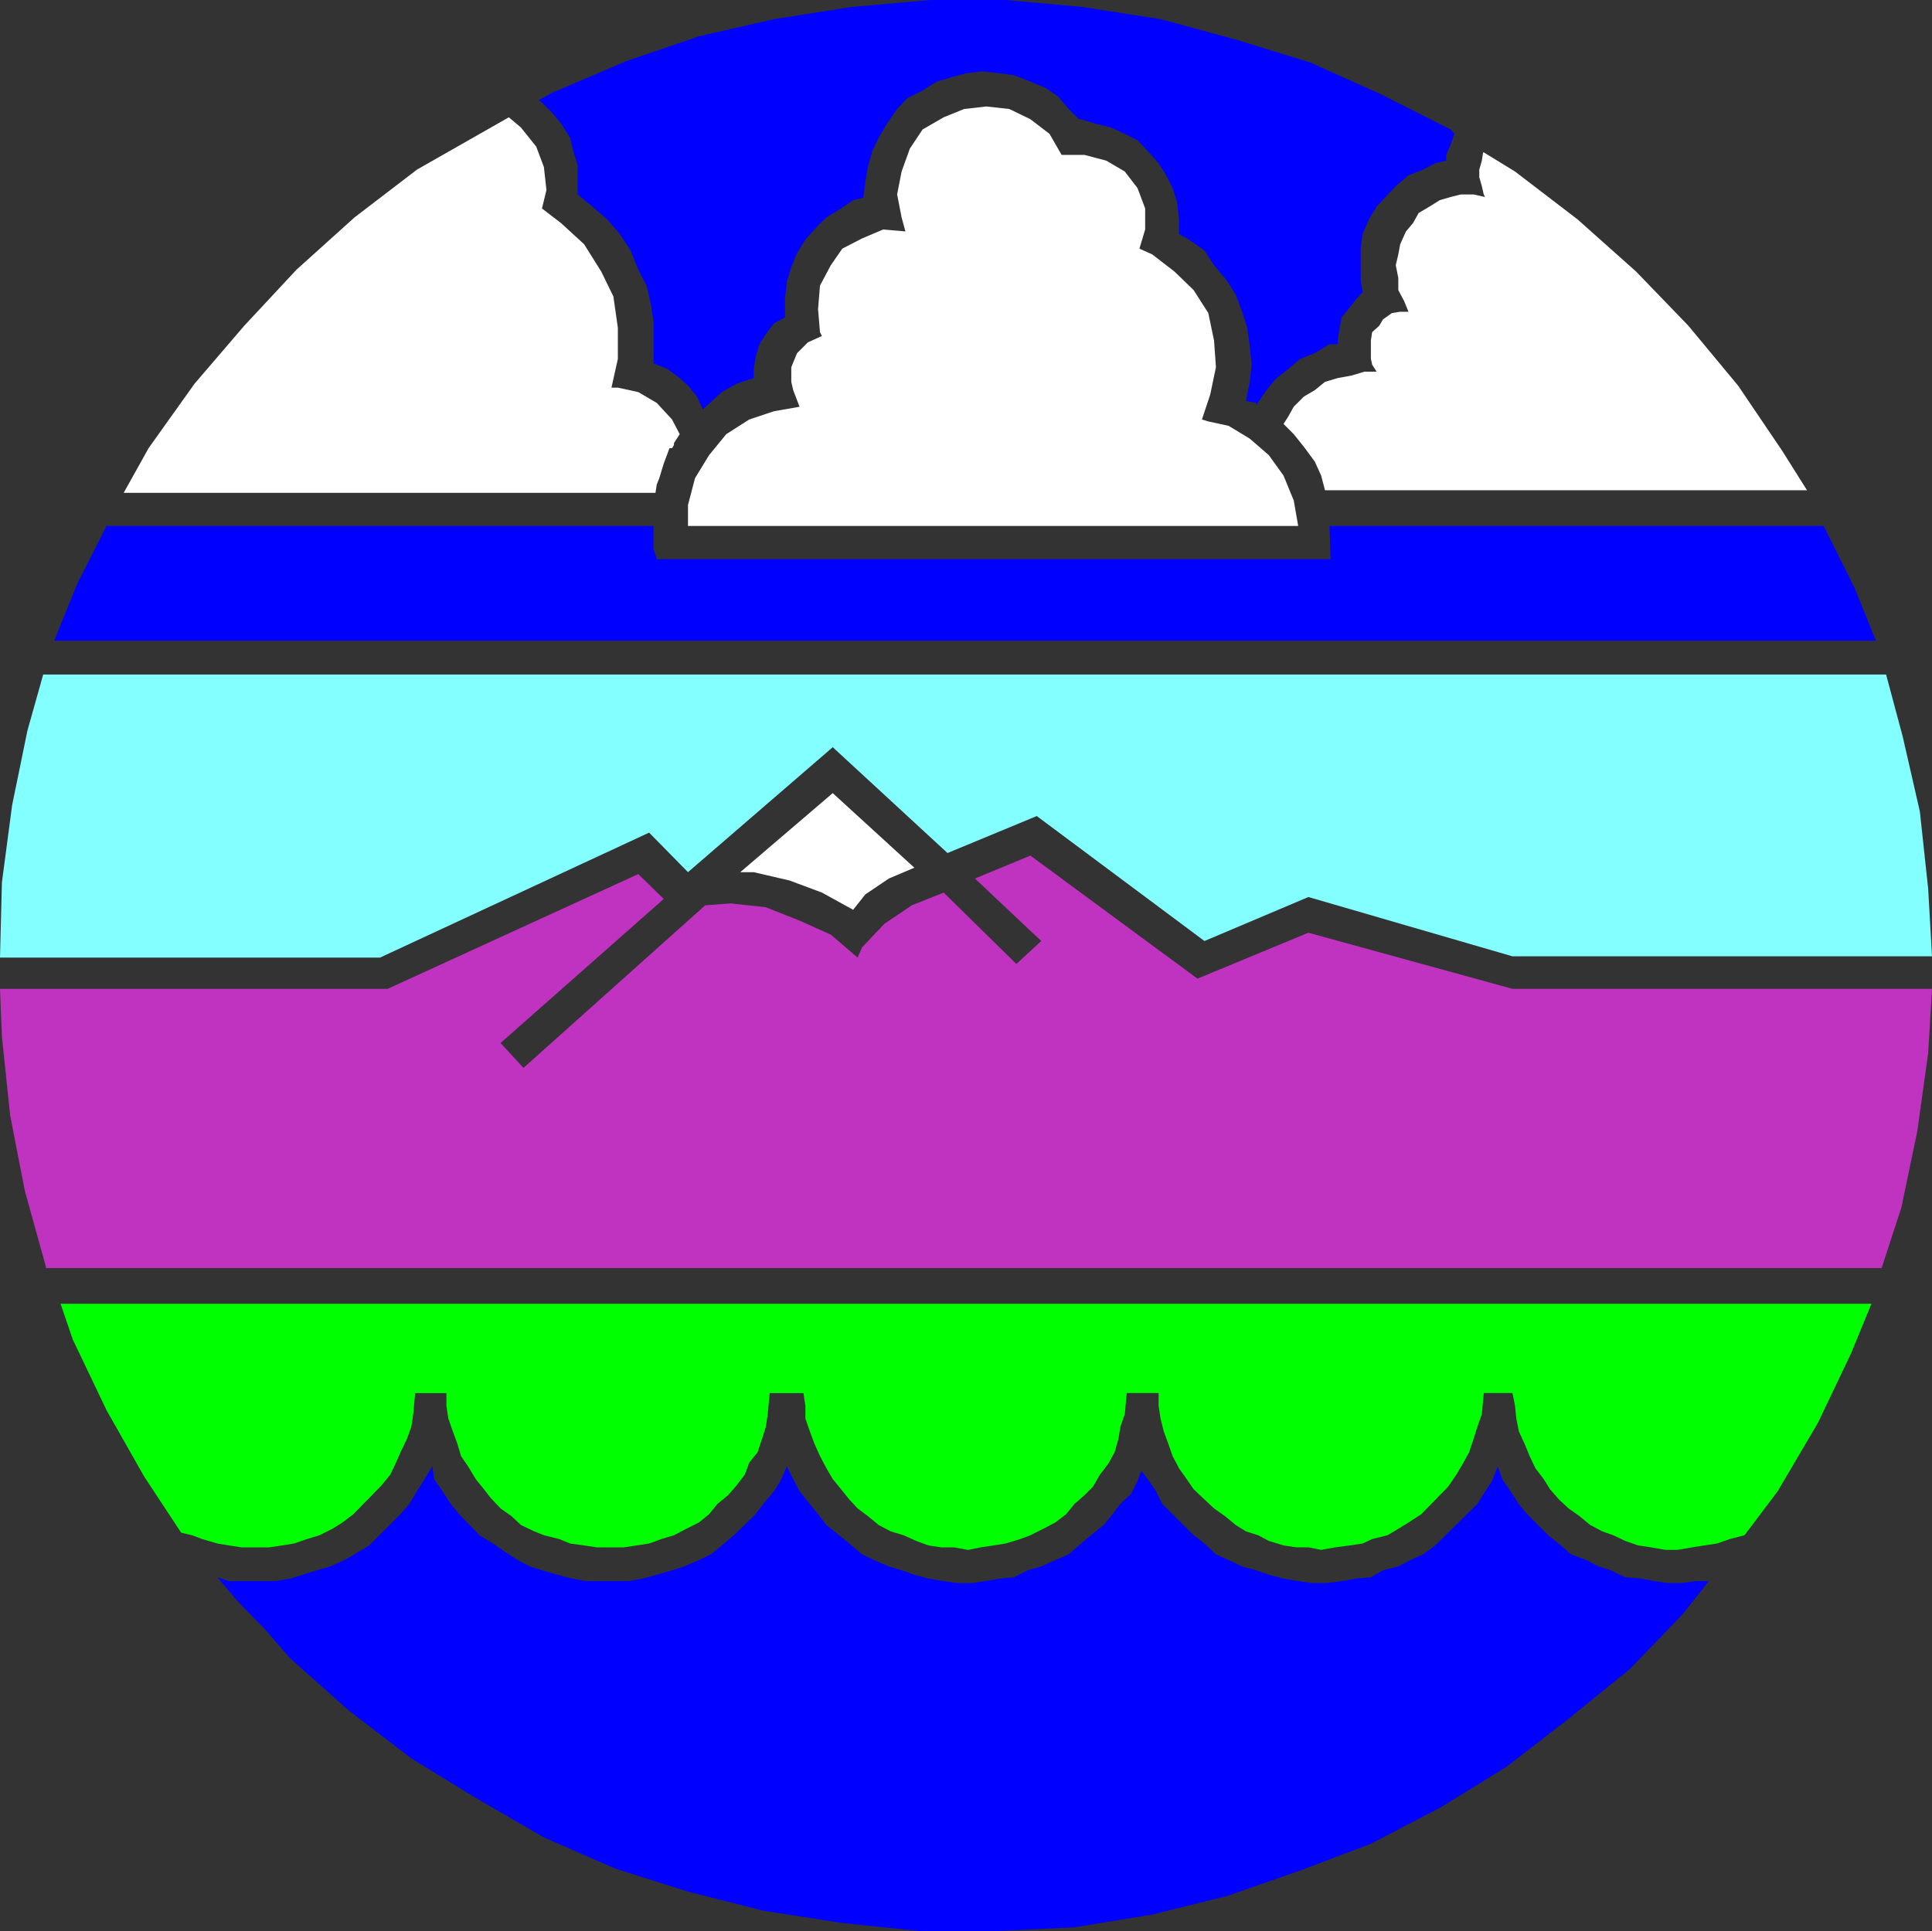
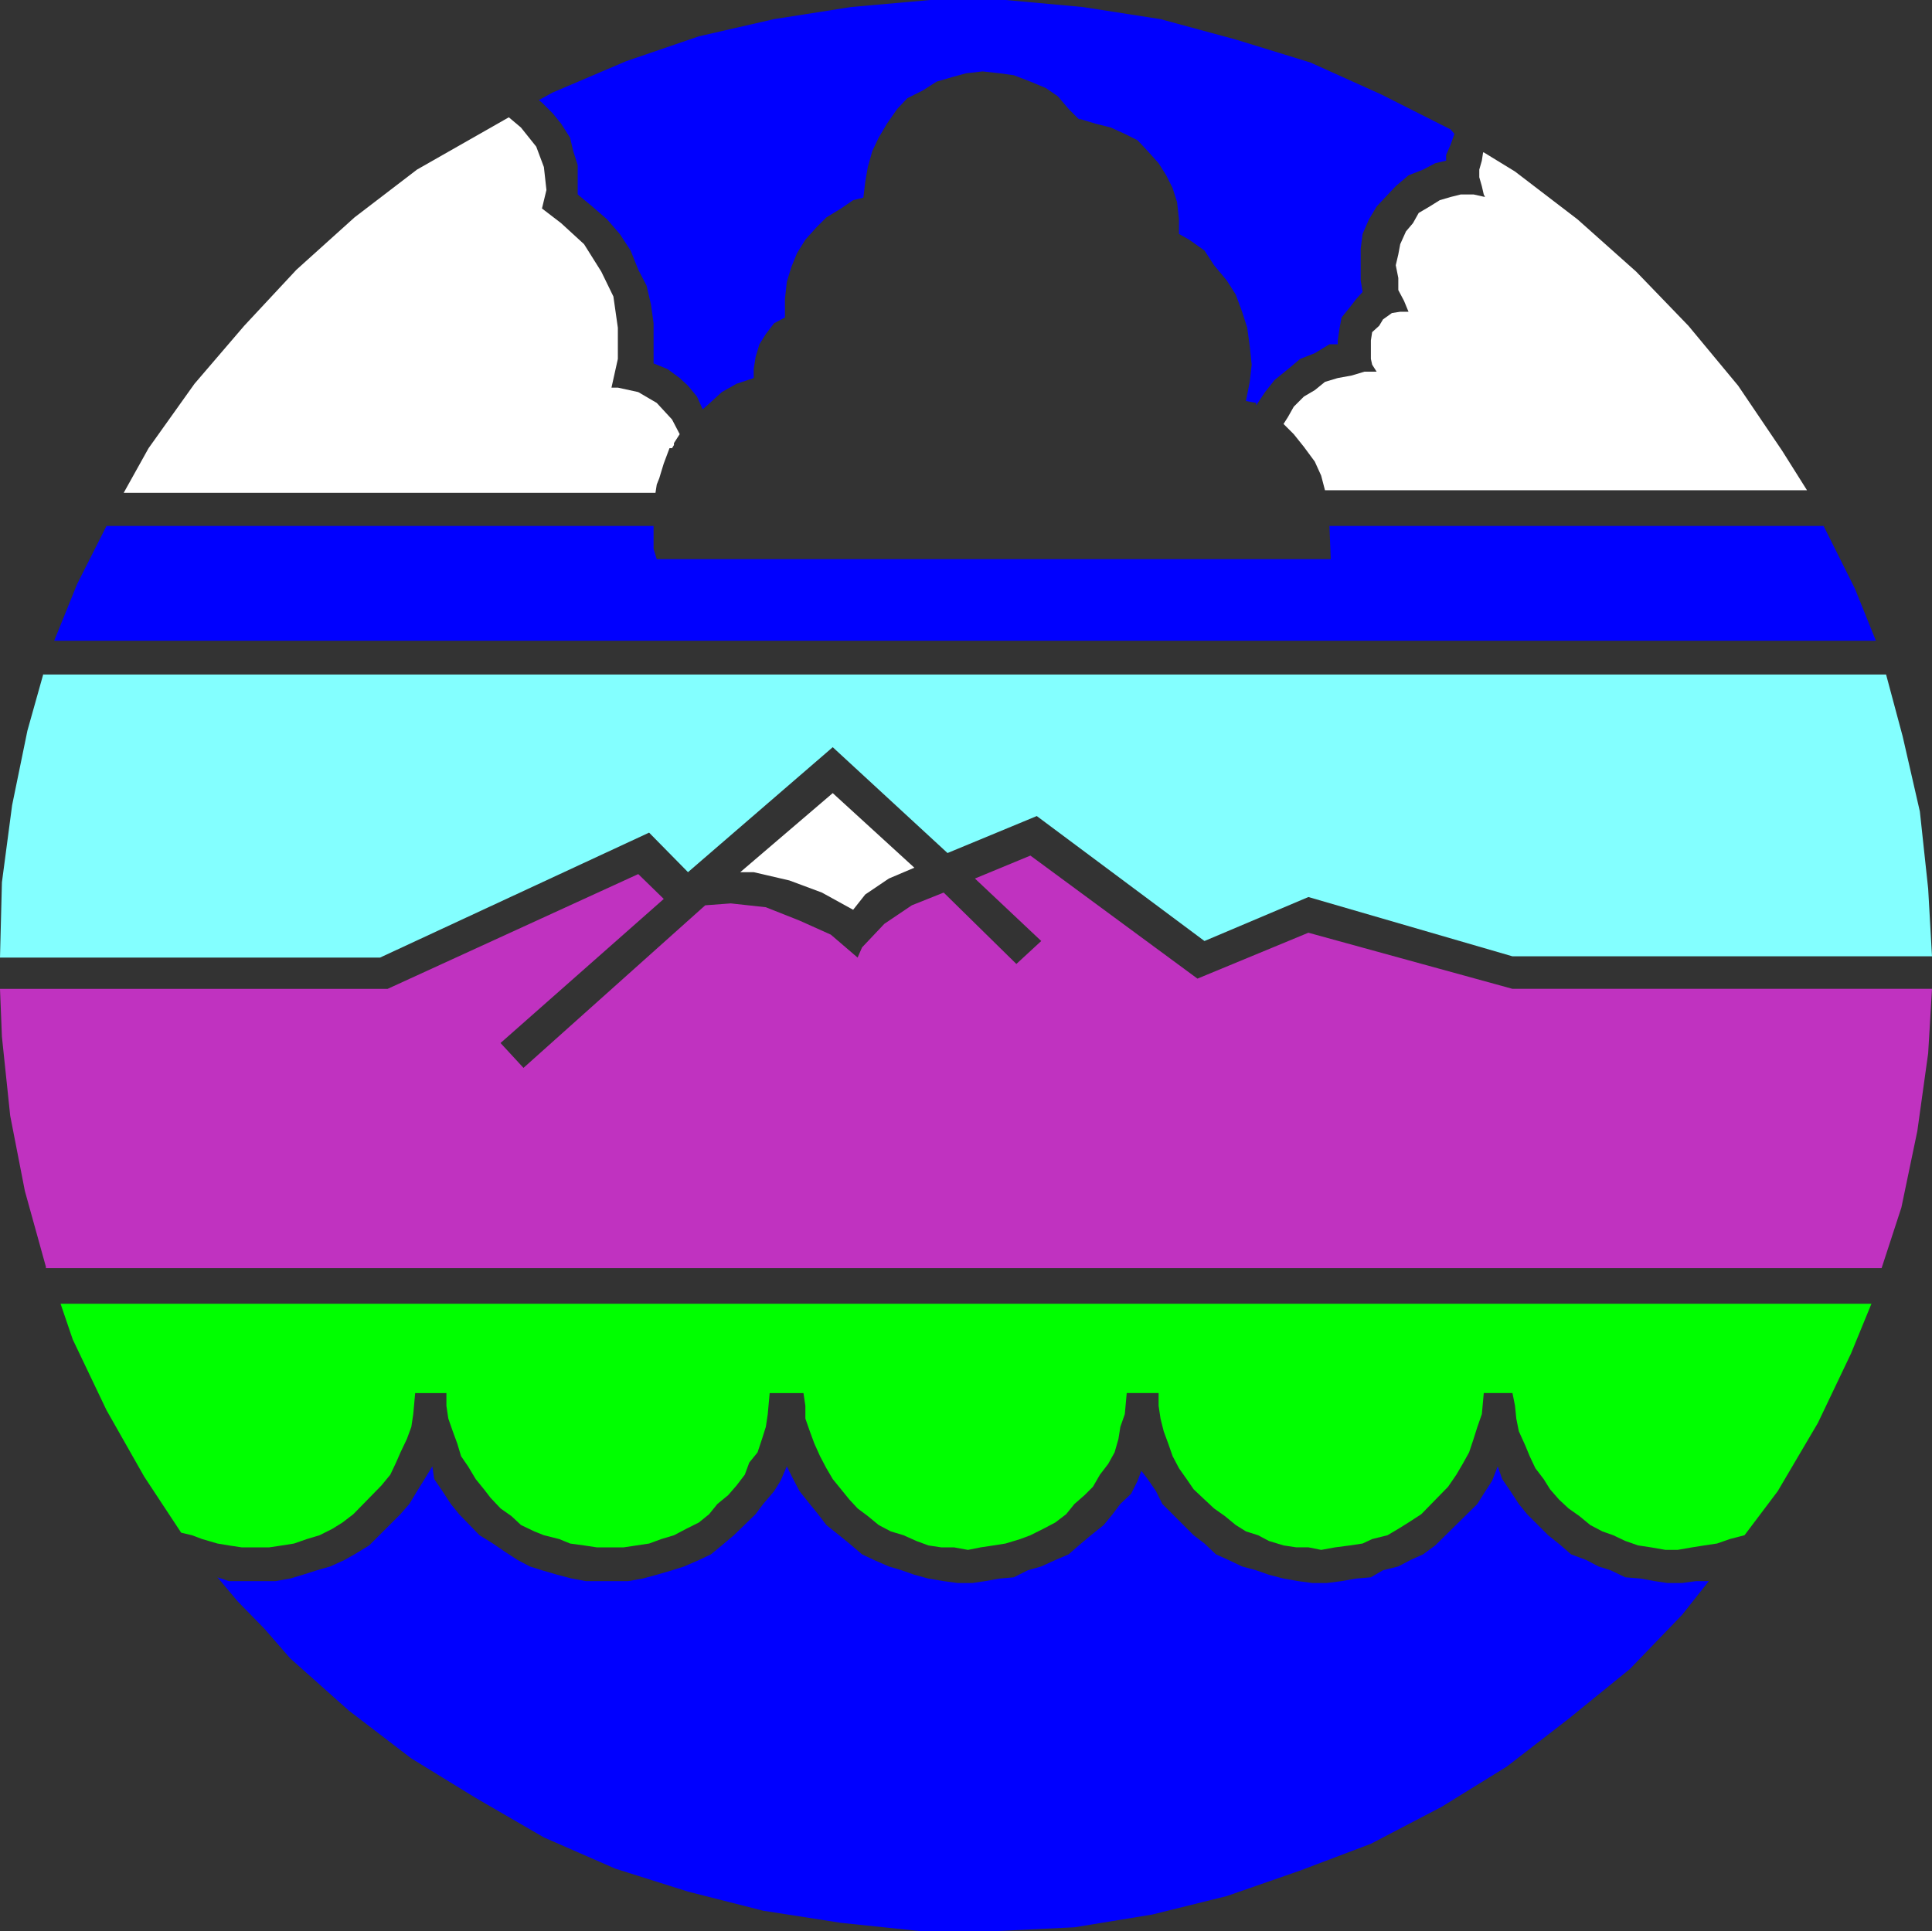
<svg xmlns="http://www.w3.org/2000/svg" xmlns:ns1="http://sodipodi.sourceforge.net/DTD/sodipodi-0.dtd" xmlns:ns2="http://www.inkscape.org/namespaces/inkscape" version="1.0" width="129.553mm" height="129.51mm" id="svg10" ns1:docname="Environment.wmf">
  <rect width="100%" height="100%" fill="#333333" stroke="none" />
  <ns1:namedview id="namedview10" pagecolor="#ffffff" bordercolor="#000000" borderopacity="0.25" ns2:showpageshadow="2" ns2:pageopacity="0.0" ns2:pagecheckerboard="0" ns2:deskcolor="#d1d1d1" ns2:document-units="mm" />
  <defs id="defs1">
    <pattern id="WMFhbasepattern" patternUnits="userSpaceOnUse" width="6" height="6" x="0" y="0" />
  </defs>
  <path style="fill:#0000ff;fill-opacity:1;fill-rule:evenodd;stroke:none" d="m 433.088,400.768 -6.787,8.565 -13.251,13.736 -15.514,12.605 -15.675,12.12 -16.483,10.181 -17.938,9.373 -17.938,6.787 -18.584,6.464 -18.907,4.686 -19.715,3.232 -20.038,0.97 h -18.907 l -20.2,-2.101 -19.715,-3.07 -19.069,-4.848 -18.422,-5.818 -18.099,-7.918 -17.291,-10.019 -16.322,-10.019 -15.837,-12.12 -14.867,-13.251 -6.464,-7.434 -6.787,-6.949 -5.171,-6.141 2.909,0.97 h 11.797 l 3.717,-0.646 3.232,-0.97 3.555,-1.131 3.394,-0.97 3.555,-1.616 2.586,-1.454 3.717,-2.262 7.918,-7.918 2.262,-2.586 1.939,-3.232 1.616,-2.586 2.262,-3.717 0.485,3.232 2.101,3.07 2.101,3.232 2.101,2.586 5.171,5.333 3.394,2.101 3.07,2.101 3.232,2.101 3.07,1.616 3.07,0.97 3.878,1.131 3.717,0.97 3.555,0.646 h 10.666 l 3.717,-0.646 3.555,-0.97 3.878,-1.131 3.07,-0.97 3.717,-1.616 3.07,-1.454 2.747,-2.262 3.07,-2.586 5.494,-5.333 1.939,-2.586 2.747,-3.232 1.616,-2.586 1.616,-3.717 1.616,3.232 1.616,3.07 2.586,3.232 2.101,2.586 2.101,2.747 3.232,2.586 2.586,2.101 3.232,2.747 3.07,1.454 3.717,1.616 3.232,0.97 3.232,1.131 3.555,0.97 3.878,0.646 3.555,0.485 h 3.717 l 3.232,-0.485 3.717,-0.646 3.555,-0.323 3.555,-1.778 3.394,-0.97 3.555,-1.616 3.394,-1.454 2.586,-2.262 3.07,-2.586 3.232,-2.586 2.262,-2.747 1.939,-2.586 2.747,-2.586 1.616,-3.232 0.97,-2.586 1.616,2.101 2.101,3.07 1.616,3.232 7.918,7.918 2.747,2.101 2.909,2.747 3.232,1.454 3.394,1.616 3.555,0.97 3.232,1.131 3.717,0.97 3.717,0.646 3.555,0.485 h 3.717 l 3.717,-0.485 3.717,-0.646 3.717,-0.323 3.07,-1.778 3.878,-0.97 3.07,-1.616 3.232,-1.454 3.07,-2.262 10.666,-10.504 1.616,-2.586 2.101,-3.232 1.454,-3.717 1.131,3.232 2.101,3.07 2.101,3.232 2.101,2.586 5.333,5.333 3.232,2.586 2.586,2.262 3.878,1.454 3.07,1.616 3.07,0.97 3.717,1.778 3.878,0.323 3.555,0.646 3.232,0.485 h 3.717 l 3.555,-0.485 h 3.232 z" id="path1" />
  <path style="fill:#00ff00;fill-opacity:1;fill-rule:evenodd;stroke:none" d="M 15.352,330.472 H 474.295 l -5.171,12.605 -8.403,17.614 -10.181,17.291 -8.403,11.15 -3.717,0.97 -3.232,1.131 -3.232,0.485 -3.07,0.485 -3.717,0.646 h -3.07 l -3.717,-0.646 -3.232,-0.485 -3.232,-1.131 -3.07,-1.454 -2.747,-0.97 -3.07,-1.616 -2.747,-2.262 -2.747,-1.939 -2.424,-2.262 -2.262,-2.586 -1.616,-2.586 -2.101,-2.747 -1.454,-3.07 -1.131,-2.747 -1.616,-3.555 -0.646,-3.232 -0.323,-3.232 -0.646,-3.232 h -7.272 l -0.485,5.333 -1.131,3.232 -0.97,3.07 -1.131,3.394 -1.616,2.909 -1.616,2.747 -2.101,3.07 -6.787,6.949 -3.232,2.101 -2.586,1.616 -2.747,1.616 -3.878,0.97 -2.424,1.131 -3.232,0.485 -3.717,0.485 -3.555,0.646 -3.232,-0.646 h -3.07 l -3.232,-0.485 -3.717,-1.131 -2.747,-1.454 -3.07,-0.97 -2.586,-1.616 -2.747,-2.262 -2.747,-1.939 -2.424,-2.262 -2.747,-2.586 -1.778,-2.586 -1.939,-2.747 -1.616,-3.07 -1.131,-3.232 -1.131,-3.07 -0.808,-3.232 -0.485,-3.232 v -3.232 h -8.08 l -0.485,5.333 -1.131,3.232 -0.485,3.07 -0.97,3.394 -1.616,2.909 -2.101,2.747 -1.778,3.07 -2.101,2.101 -2.586,2.262 -2.101,2.586 -2.747,2.101 -3.07,1.616 -3.232,1.616 -2.586,0.97 -3.717,1.131 -3.07,0.485 -3.232,0.485 -3.232,0.646 -3.555,-0.646 h -3.232 l -3.232,-0.485 -3.07,-1.131 -3.232,-1.454 -3.232,-0.97 -3.07,-1.616 -2.747,-2.262 -2.586,-1.939 -2.101,-2.262 -2.101,-2.586 -2.101,-2.586 -1.616,-2.747 -1.616,-3.07 -1.454,-3.232 -1.131,-3.07 -1.131,-3.232 v -3.232 l -0.485,-3.232 h -8.565 l -0.485,5.333 -0.485,3.232 -0.97,3.07 -1.131,3.394 -2.101,2.586 -1.131,3.07 -2.101,2.747 -2.101,2.424 -2.747,2.262 -2.101,2.586 -2.586,2.101 -3.232,1.616 -3.07,1.616 -3.232,0.97 -3.07,1.131 -3.232,0.485 -3.232,0.485 h -6.787 l -3.232,-0.485 -3.555,-0.485 -2.747,-1.131 -3.878,-0.97 -2.424,-0.97 -3.394,-1.616 -2.424,-2.262 -2.747,-1.939 -2.586,-2.747 -1.616,-2.101 -2.101,-2.586 -1.939,-3.232 -1.778,-2.586 -0.97,-3.232 -1.131,-3.07 -1.131,-3.232 -0.485,-3.232 v -3.232 h -7.918 l -0.485,5.333 -0.485,3.232 -1.131,3.07 -1.616,3.394 -1.131,2.586 -1.454,3.07 -2.262,2.747 -7.11,7.272 -2.747,2.101 -2.586,1.616 -3.232,1.616 -3.232,0.97 -3.232,1.131 -3.07,0.485 -3.232,0.485 h -6.949 l -3.232,-0.485 -2.909,-0.485 -3.878,-1.131 -2.586,-0.97 -2.747,-0.646 -9.373,-14.221 -9.534,-16.806 -8.565,-17.938 z" id="path2" />
  <path style="fill:#c032c0;fill-opacity:1;fill-rule:evenodd;stroke:none" d="m 168.225,227.856 -6.464,-6.302 -63.509,29.088 H 0 l 0.485,12.12 2.101,20.038 3.717,19.069 5.333,19.23 v 0.323 H 476.881 l 5.01,-15.352 4.04,-19.392 2.747,-19.715 0.97,-16.322 H 383.315 l -51.712,-14.221 -28.118,11.635 -42.339,-31.189 -14.059,5.818 16.806,15.837 -6.302,5.818 -18.422,-18.099 -8.08,3.232 -6.949,4.686 -5.656,5.979 -1.131,2.586 -6.787,-5.818 -7.918,-3.555 -8.565,-3.394 -8.888,-0.97 -6.464,0.485 -46.056,41.208 -5.818,-6.302 z" id="path3" />
  <path style="fill:#ffffff;fill-opacity:1;fill-rule:evenodd;stroke:none" d="m 187.617,221.069 23.432,-20.038 20.685,18.907 -6.464,2.747 -5.979,4.04 -3.07,3.878 -7.918,-4.363 -8.242,-3.07 -9.05,-2.101 h -3.394 z" id="path4" />
  <path style="fill:#83ffff;fill-opacity:1;fill-rule:evenodd;stroke:none" d="M 10.989,170.811 6.949,185.193 3.07,204.101 0.485,223.654 0,242.723 h 96.313 l 68.195,-31.674 9.858,10.019 36.683,-31.674 29.088,26.826 22.624,-9.373 42.501,31.674 26.341,-11.15 51.712,15.029 h 106.333 l -0.97,-17.13 -2.101,-19.554 -4.363,-19.069 -4.202,-15.675 H 10.989 v 0 z" id="path5" />
  <path style="fill:#0000ff;fill-opacity:1;fill-rule:evenodd;stroke:none" d="m 336.936,133.32 h 125.24 l 7.918,15.837 5.333,13.251 H 13.736 l 5.818,-14.382 7.434,-14.706 h 138.653 v 5.818 l 0.808,2.586 h 170.811 z" id="path6" />
  <path style="fill:#ffffff;fill-opacity:1;fill-rule:evenodd;stroke:none" d="m 128.957,29.734 3.07,2.586 3.878,4.848 1.939,5.171 0.646,5.818 -1.131,4.686 4.848,3.717 5.818,5.333 4.363,6.949 3.07,6.302 1.131,7.918 v 7.918 l -1.616,7.272 h 1.616 l 5.171,1.131 4.686,2.747 3.878,4.202 1.939,3.717 -1.454,2.262 v 0.485 l -0.485,0.808 h -0.646 l -1.454,3.878 -0.646,2.101 -0.485,1.616 -0.646,1.616 -0.323,2.101 H 31.35 L 37.653,113.605 49.288,97.283 61.893,82.578 75.144,68.357 89.849,55.106 105.686,42.986 Z" id="path7" />
-   <path style="fill:#ffffff;fill-opacity:1;fill-rule:evenodd;stroke:none" d="m 174.366,127.987 1.778,-6.787 3.555,-5.818 4.363,-5.333 5.818,-3.717 6.302,-2.101 6.464,-1.131 -1.616,-4.202 -0.485,-2.101 v -3.717 l 1.454,-3.555 2.747,-2.747 3.555,-1.616 -0.485,-0.97 -0.485,-5.818 0.485,-5.979 2.747,-5.171 2.909,-4.202 5.01,-2.586 5.333,-2.262 5.656,0.485 -0.97,-3.555 -1.131,-5.818 1.131,-5.818 2.101,-5.818 3.232,-4.848 5.333,-3.07 5.171,-2.101 5.656,-0.646 5.818,0.646 5.333,2.586 4.848,3.717 3.07,5.333 h 5.818 l 5.494,1.454 4.686,2.747 3.232,4.202 1.939,5.171 v 5.333 l -1.454,4.848 3.232,1.454 5.656,4.363 4.848,4.686 3.717,5.818 1.454,6.949 0.485,6.787 -1.454,6.949 -2.101,6.302 1.616,0.485 5.171,1.131 5.333,3.232 4.848,4.202 3.717,5.171 2.586,6.302 1.131,6.464 H 174.366 Z" id="path8" />
  <path style="fill:#ffffff;fill-opacity:1;fill-rule:evenodd;stroke:none" d="m 375.881,38.622 -0.323,2.101 -0.646,2.262 v 1.939 l 0.646,2.262 0.485,2.101 0.323,0.646 -2.909,-0.646 h -3.232 l -2.586,0.646 -2.747,0.808 -2.586,1.616 -2.747,1.616 -1.454,2.586 -1.778,2.101 -1.454,3.232 -0.485,2.586 -0.646,2.747 0.646,3.232 v 3.07 l 1.454,2.747 1.131,2.747 h -2.101 l -2.101,0.323 -2.262,1.616 -0.97,1.616 -1.778,1.616 -0.323,2.101 v 4.686 l 0.323,1.454 1.131,1.778 h -3.07 l -3.232,0.97 -3.555,0.646 -3.232,0.97 -2.586,2.101 -2.747,1.616 -2.586,2.586 -1.454,2.586 -1.131,1.778 2.586,2.586 2.586,3.232 2.747,3.717 1.616,3.555 0.97,3.717 H 457.974 L 451.671,114.251 440.521,97.768 427.916,82.578 414.665,68.842 399.798,55.59 383.961,43.47 l -7.918,-4.848 v 0 z" id="path9" />
  <path style="fill:#0000ff;fill-opacity:1;fill-rule:evenodd;stroke:none" d="M 140.107,23.432 158.691,15.514 177.113,9.211 196.182,4.848 215.736,1.778 235.774,0 h 19.069 l 19.554,1.778 19.715,3.07 19.069,5.171 18.907,5.818 17.938,8.08 17.614,8.888 0.97,1.131 -0.97,2.747 -1.131,2.586 v 1.454 l -2.747,0.646 -3.07,1.616 -3.717,1.454 -3.232,2.747 -2.586,2.747 -2.262,2.424 -1.939,3.232 -1.616,3.717 -0.485,3.717 v 8.08 l 0.485,2.909 -1.616,1.778 -1.616,2.101 -2.101,2.586 -0.485,2.586 -0.485,3.232 v 0.97 h -2.101 l -3.717,2.262 -3.717,1.454 -3.07,2.586 -3.394,2.747 -2.424,3.07 -2.262,3.394 v -0.646 l -2.586,-0.485 0.97,-4.848 0.485,-4.363 -0.485,-4.686 -0.646,-4.686 -1.293,-4.04 -1.616,-4.363 -2.262,-3.555 -3.232,-3.878 -2.424,-3.717 -3.878,-2.747 -2.586,-1.454 v -3.717 l -0.485,-4.363 -1.131,-3.555 -1.616,-3.232 -1.939,-3.07 -2.747,-3.07 -2.586,-2.747 -3.232,-1.616 -3.555,-1.616 -3.878,-0.97 -3.717,-1.131 h -0.485 l -2.586,-2.586 -2.747,-3.232 -3.07,-2.101 -3.878,-1.616 -4.202,-1.616 -3.555,-0.485 -4.363,-0.485 -4.202,0.485 -3.555,0.97 -3.878,1.131 -3.555,2.262 -3.878,1.939 -2.586,2.747 -2.586,3.717 -2.101,3.555 -1.616,3.394 -1.131,4.04 -0.646,3.717 -0.485,4.04 -2.586,0.646 -3.07,2.101 -3.717,2.262 -2.586,2.586 -2.747,3.07 -2.101,3.394 -1.454,3.555 -1.131,3.717 -0.485,4.363 v 4.686 l -2.747,1.454 -2.101,2.747 -1.616,2.586 -0.97,3.232 -0.485,3.07 v 2.262 l -4.363,1.454 -3.717,2.101 -3.717,3.394 -1.131,0.97 -1.454,-3.232 -2.262,-2.747 -2.101,-1.939 -3.07,-2.262 -2.747,-1.131 -0.808,-0.323 V 81.931 l -0.646,-4.686 -1.131,-4.848 -2.101,-4.04 -1.939,-4.848 -2.747,-4.202 -3.232,-3.717 -3.717,-3.232 -3.717,-3.07 v -7.434 l -1.131,-3.555 -0.808,-3.394 -2.262,-3.555 -2.101,-2.586 -2.747,-2.747 -0.808,-0.646 z" id="path10" />
</svg>